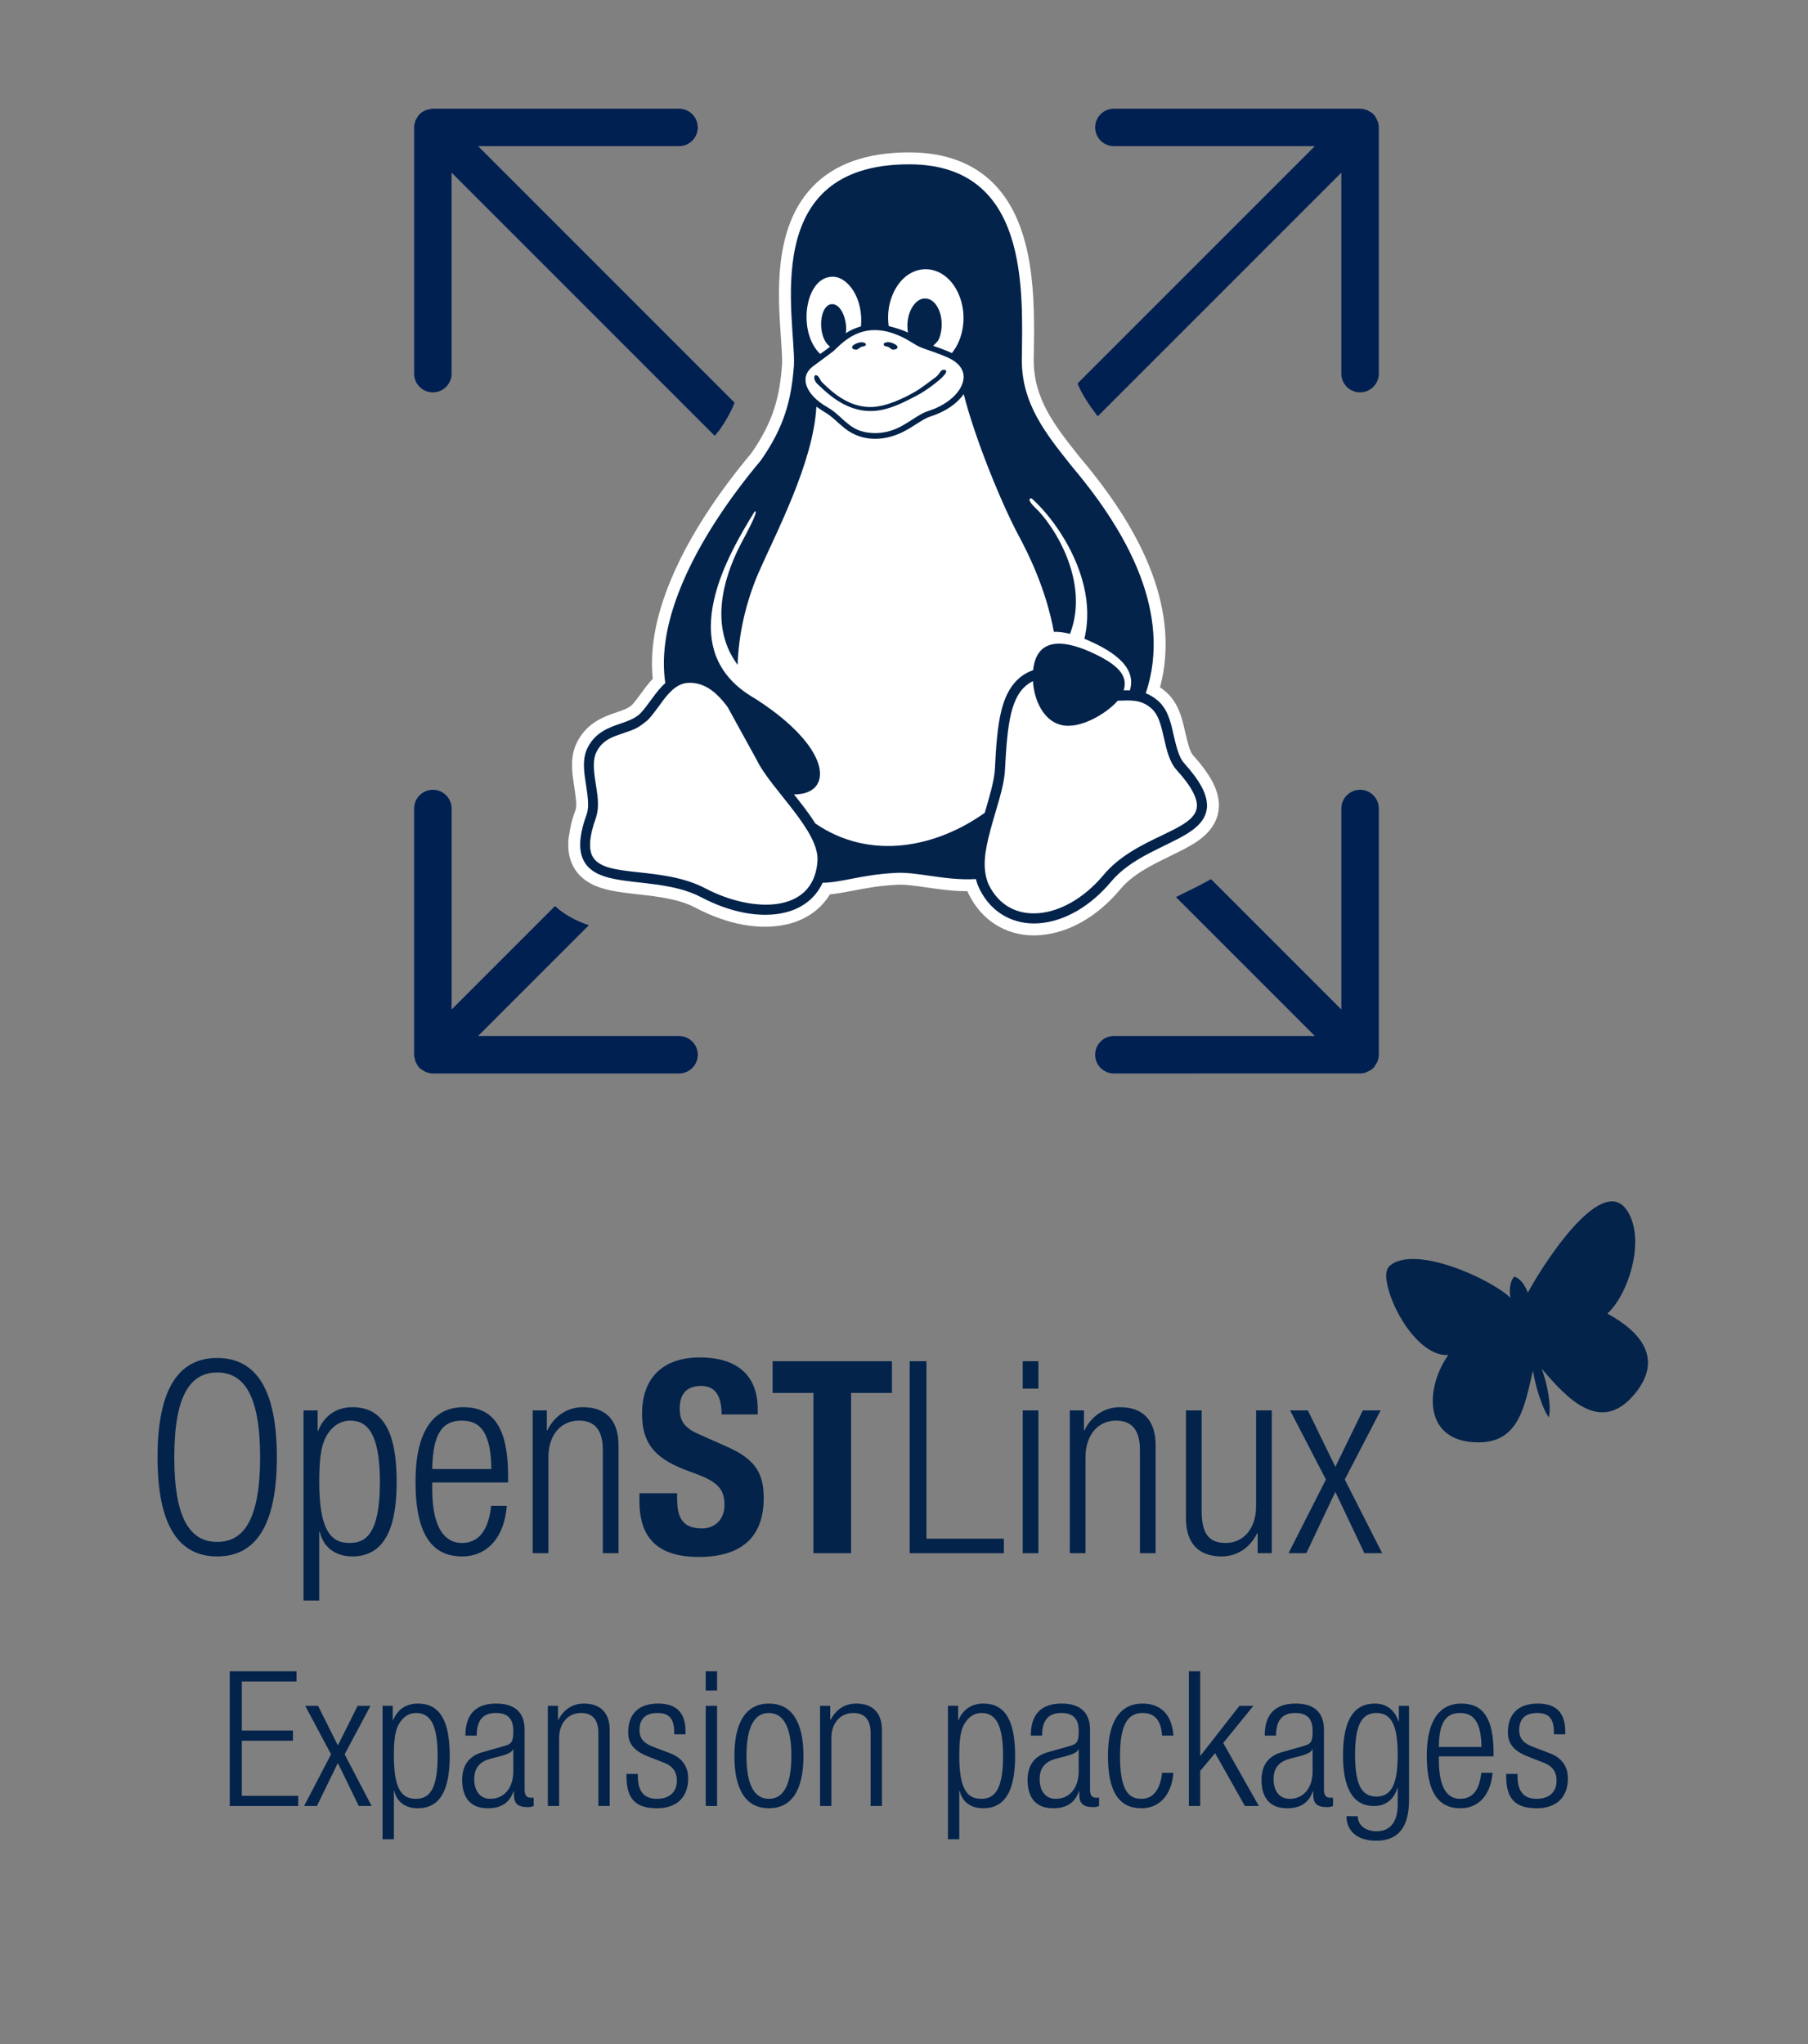
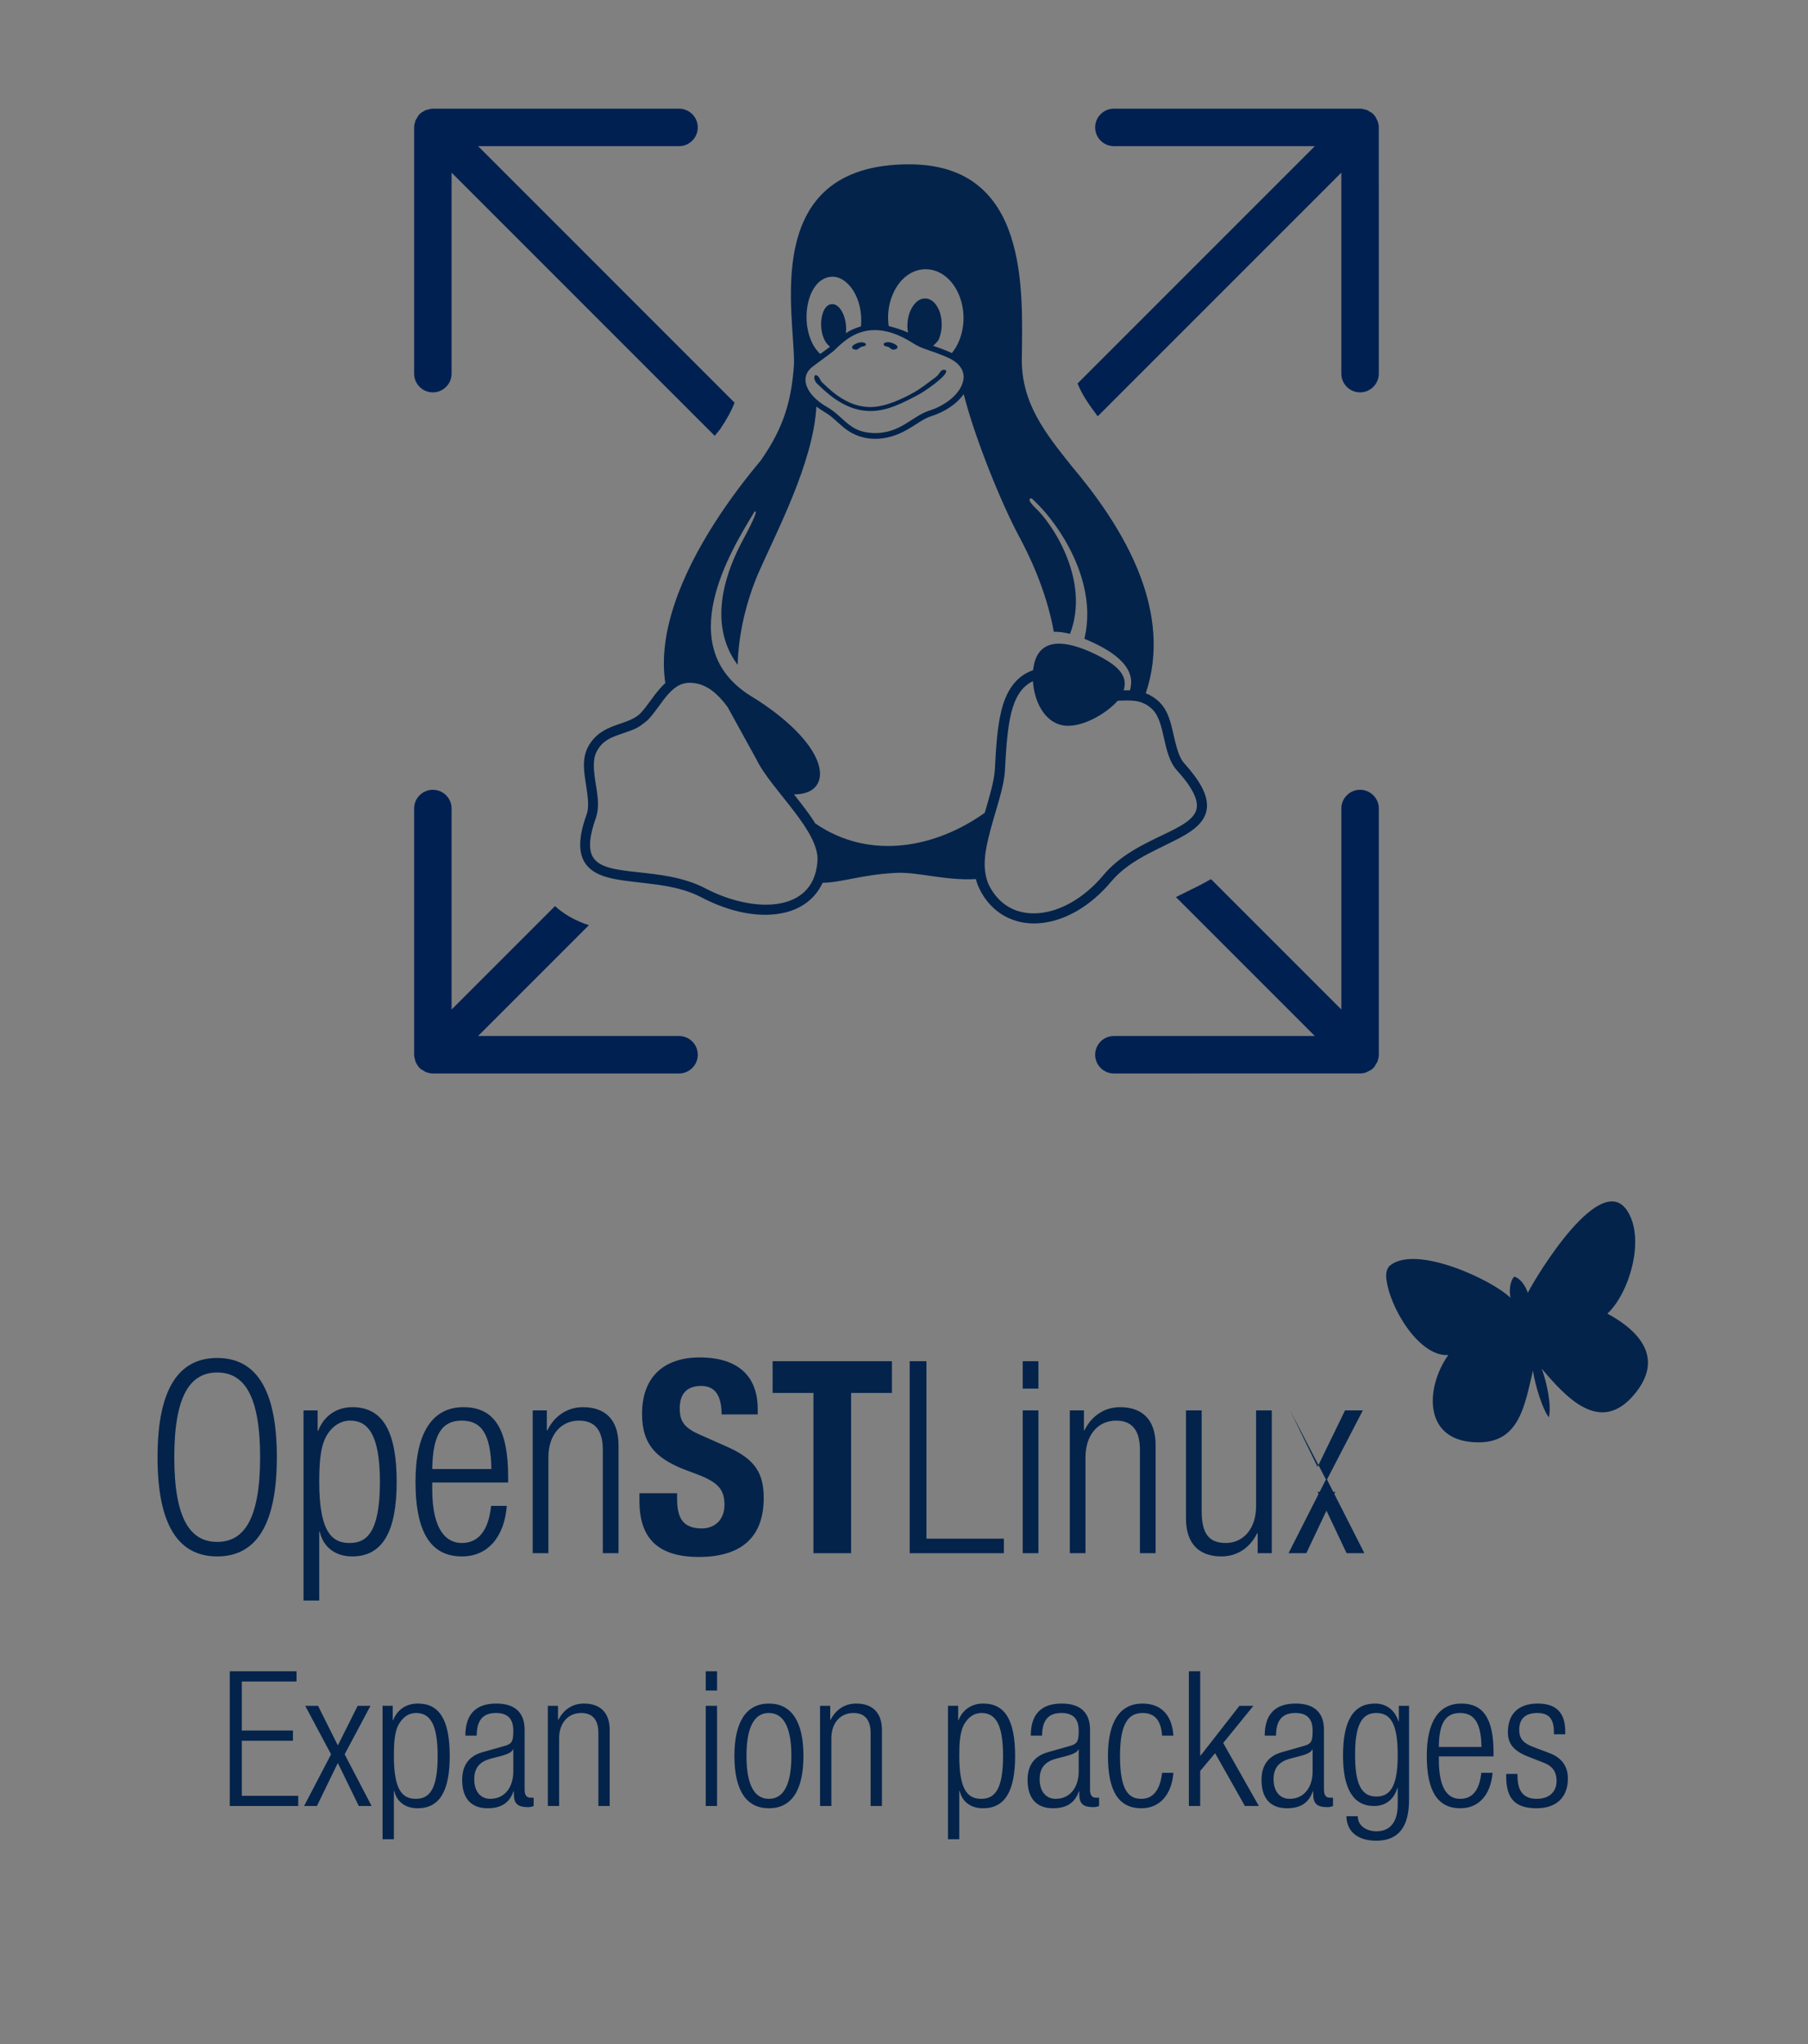
<svg xmlns="http://www.w3.org/2000/svg" id="Layer_1" width="575" height="650" viewBox="0 0 575 650">
  <rect x="0" y="0" width="575" height="650" fill="#808080" stroke="none" />
  <path d="m94.306,531.461v3.239h-17.399v15.6h16.26v3.24h-16.26v17.519h17.939v3.24h-21.779v-42.838h21.239Z" style="fill:#03234b;" />
  <path d="m101.146,542.44l6.3,12.6,6.3-12.6h4.079l-8.219,15.419,8.579,16.439h-4.079l-6.66-13.68-6.66,13.68h-4.08l8.58-16.439-8.22-15.419h4.08Z" style="fill:#03234b;" />
  <path d="m143.025,558.399c0,11.1-3.18,16.619-10.2,16.619-3.779,0-6.6-1.92-7.439-5.52h-.119v15.359h-3.601v-42.418h3.24v4.56h.12c1.38-3.479,4.319-5.28,7.859-5.28,6.779,0,10.14,5.04,10.14,16.68Zm-10.8,13.619c4.32,0,6.96-2.939,6.96-13.619,0-10.14-2.399-13.68-6.899-13.68-2.4,0-4.2,1.44-5.4,3.48-1.5,2.52-1.619,6.6-1.619,10.14,0,10.499,2.459,13.679,6.959,13.679Z" style="fill:#03234b;" />
  <path d="m166.844,550v19.02c0,1.26.24,2.64,1.92,2.64h.96v2.64c-.601.24-1.14.36-1.74.36-3.419,0-4.56-1.141-4.56-4.2v-.84h-.12c-1.26,3.66-3.899,5.399-8.22,5.399-5.279,0-8.1-3.18-8.1-8.999,0-4.26,1.8-7.5,6.42-8.82l6.779-1.92c2.58-.72,3.061-1.319,3.061-4.92,0-3.899-1.86-5.64-5.52-5.64-4.141,0-6.12,2.34-6.12,7.2h-3.601c0-6.78,3.301-10.2,9.84-10.2,6.42,0,9,3.36,9,8.28Zm-3.72,6.3c-.601,1.62-4.319,2.159-7.26,3-3.12.899-5.04,2.699-5.04,6.479s1.92,6.239,5.1,6.239c4.439,0,7.32-3.479,7.32-8.759v-6.96h-.12Z" style="fill:#03234b;" />
  <path d="m193.904,550.059v24.239h-3.601v-23.219c0-4.021-1.739-6.36-5.459-6.36-4.32,0-7.02,3.36-7.02,7.979v21.6h-3.6v-31.858h3.239v4.439h.12c1.8-3.42,4.619-5.16,8.16-5.16,5.279,0,8.159,3.061,8.159,8.34Z" style="fill:#03234b;" />
-   <path d="m218.023,550.66v.84h-3.6v-.66c0-4.26-1.62-6.12-5.28-6.12-3.84,0-5.76,1.86-5.76,5.4,0,3.119,1.801,4.38,4.439,5.399l5.221,1.98c4.319,1.619,5.819,4.68,5.819,8.039,0,5.88-3.54,9.479-9.899,9.479-6.72,0-9.72-2.88-9.72-10.14v-.779h3.601v.659c0,5.04,2.1,7.26,6.119,7.26,3.9,0,6.3-2.159,6.3-5.699,0-3.06-1.44-4.74-4.021-5.76l-5.219-2.04c-4.98-1.98-6.24-4.56-6.24-7.68,0-5.88,3.42-9.12,9.479-9.12,5.76,0,8.76,2.761,8.76,8.94Z" style="fill:#03234b;" />
  <path d="m224.443,531.461h3.601v6.119h-3.601v-6.119Zm0,10.979h3.601v31.858h-3.601v-31.858Z" style="fill:#03234b;" />
  <path d="m255.522,558.339c0,11.1-3.84,16.679-10.98,16.679s-10.979-5.579-10.979-16.679c0-10.979,3.899-16.62,10.979-16.62s10.98,5.58,10.98,16.62Zm-10.98,13.679c4.801,0,7.141-4.8,7.141-13.679,0-9.06-2.46-13.62-7.2-13.62s-7.079,4.8-7.079,13.62c0,9.06,2.399,13.679,7.139,13.679Z" style="fill:#03234b;" />
  <path d="m280.481,550.059v24.239h-3.6v-23.219c0-4.021-1.74-6.36-5.459-6.36-4.32,0-7.021,3.36-7.021,7.979v21.6h-3.6v-31.858h3.239v4.439h.121c1.799-3.42,4.619-5.16,8.159-5.16,5.28,0,8.159,3.061,8.159,8.34Z" style="fill:#03234b;" />
  <path d="m322.84,558.399c0,11.1-3.18,16.619-10.2,16.619-3.78,0-6.6-1.92-7.439-5.52h-.12v15.359h-3.6v-42.418h3.24v4.56h.119c1.381-3.479,4.32-5.28,7.859-5.28,6.78,0,10.141,5.04,10.141,16.68Zm-10.8,13.619c4.319,0,6.96-2.939,6.96-13.619,0-10.14-2.4-13.68-6.9-13.68-2.4,0-4.199,1.44-5.399,3.48-1.5,2.52-1.62,6.6-1.62,10.14,0,10.499,2.46,13.679,6.96,13.679Z" style="fill:#03234b;" />
  <path d="m346.659,550v19.02c0,1.26.24,2.64,1.92,2.64h.961v2.64c-.601.24-1.141.36-1.74.36-3.42,0-4.561-1.141-4.561-4.2v-.84h-.119c-1.26,3.66-3.9,5.399-8.221,5.399-5.279,0-8.1-3.18-8.1-8.999,0-4.26,1.801-7.5,6.42-8.82l6.78-1.92c2.579-.72,3.06-1.319,3.06-4.92,0-3.899-1.859-5.64-5.52-5.64-4.14,0-6.119,2.34-6.119,7.2h-3.601c0-6.78,3.3-10.2,9.84-10.2,6.419,0,8.999,3.36,8.999,8.28Zm-3.719,6.3c-.601,1.62-4.32,2.159-7.26,3-3.121.899-5.041,2.699-5.041,6.479s1.92,6.239,5.101,6.239c4.439,0,7.319-3.479,7.319-8.759v-6.96h-.119Z" style="fill:#03234b;" />
  <path d="m373.178,551.92h-3.6c-.359-4.98-2.4-7.2-6.24-7.2-5.159,0-7.139,4.62-7.139,13.68,0,10.979,2.76,13.619,6.779,13.619,3.72,0,6-2.819,6.6-8.279h3.6c-.539,6.899-4.319,11.279-10.139,11.279-7.26,0-10.68-5.399-10.68-16.679,0-10.979,3.899-16.62,10.979-16.62,5.94,0,9.42,3.66,9.84,10.2Z" style="fill:#03234b;" />
  <path d="m378.099,531.461h3.601v26.818h.119l12.359-15.839h4.44l-9.6,11.819,11.339,20.039h-4.439l-9.479-16.799-4.739,5.64v11.159h-3.601v-42.838Z" style="fill:#03234b;" />
  <path d="m421.058,550v19.02c0,1.26.24,2.64,1.92,2.64h.96v2.64c-.6.24-1.14.36-1.739.36-3.42,0-4.56-1.141-4.56-4.2v-.84h-.121c-1.26,3.66-3.899,5.399-8.219,5.399-5.28,0-8.1-3.18-8.1-8.999,0-4.26,1.8-7.5,6.42-8.82l6.779-1.92c2.58-.72,3.06-1.319,3.06-4.92,0-3.899-1.86-5.64-5.52-5.64-4.14,0-6.12,2.34-6.12,7.2h-3.6c0-6.78,3.3-10.2,9.84-10.2,6.42,0,8.999,3.36,8.999,8.28Zm-3.72,6.3c-.6,1.62-4.319,2.159-7.26,3-3.119.899-5.039,2.699-5.039,6.479s1.92,6.239,5.1,6.239c4.439,0,7.319-3.479,7.319-8.759v-6.96h-.12Z" style="fill:#03234b;" />
  <path d="m444.758,547.36h.12v-4.92h3.24v29.879c0,8.579-3.3,13.019-10.439,13.019-5.88,0-9.42-2.939-9.479-7.799h3.6c.06,3.239,2.939,4.8,6,4.8,4.499,0,6.72-3.24,6.72-8.521v-5.22h-.12c-1.141,3.721-3.78,5.7-7.439,5.7-6.48,0-9.84-5.34-9.84-16.02,0-11.459,3.479-16.56,10.199-16.56,3.48,0,6.24,1.98,7.439,5.641Zm-7.02,23.938c4.92,0,6.78-4.199,6.78-13.319,0-10.199-2.46-13.26-6.84-13.26-4.92,0-6.72,4.5-6.72,13.26,0,9,1.8,13.319,6.779,13.319Z" style="fill:#03234b;" />
  <path d="m474.997,557.379v1.14h-17.399v1.02c0,8.52,2.399,12.479,6.779,12.479,3.9,0,6.12-2.699,6.72-8.279h3.6c-.659,7.26-4.56,11.279-10.259,11.279-7.14,0-10.68-5.34-10.68-16.679,0-11.04,3.96-16.62,10.979-16.62s10.26,4.8,10.26,15.66Zm-3.84-1.86c-.12-6.96-1.86-10.8-6.84-10.8-5.1,0-6.66,4.08-6.72,10.8h13.56Z" style="fill:#03234b;" />
  <path d="m497.797,550.66v.84h-3.601v-.66c0-4.26-1.62-6.12-5.279-6.12-3.84,0-5.76,1.86-5.76,5.4,0,3.119,1.8,4.38,4.439,5.399l5.22,1.98c4.32,1.619,5.82,4.68,5.82,8.039,0,5.88-3.54,9.479-9.9,9.479-6.72,0-9.719-2.88-9.719-10.14v-.779h3.6v.659c0,5.04,2.1,7.26,6.119,7.26,3.9,0,6.3-2.159,6.3-5.699,0-3.06-1.439-4.74-4.02-5.76l-5.22-2.04c-4.979-1.98-6.24-4.56-6.24-7.68,0-5.88,3.42-9.12,9.48-9.12,5.76,0,8.76,2.761,8.76,8.94Z" style="fill:#03234b;" />
  <path d="m69.074,431.827c12.148,0,18.972,9.663,18.972,31.554s-6.824,31.554-18.972,31.554-18.972-9.663-18.972-31.554,6.824-31.554,18.972-31.554Zm0,58.49c8.487,0,13.647-7.183,13.647-26.936s-5.16-26.936-13.647-26.936-13.647,7.183-13.647,26.936,5.16,26.936,13.647,26.936Z" style="fill:#03234b;" />
  <path d="m96.531,448.502h4.493v6.499h.166c1.581-4.19,5.243-7.525,10.901-7.525,9.819,0,14.062,8.039,14.062,23.772,0,15.649-4.41,23.687-14.146,23.687-5.492,0-9.236-3.079-10.318-7.867h-.167v21.891h-4.992v-60.457Zm14.811,3.25c-2.829,0-5.325,1.539-6.99,4.019-2.164,3.164-2.829,7.61-2.829,15.477,0,16.761,4.576,19.412,9.652,19.412,4.993,0,9.652-2.651,9.652-19.412,0-16.503-4.659-19.496-9.486-19.496Z" style="fill:#03234b;" />
  <path d="m161.181,478.858c-.749,9.663-5.908,16.077-14.228,16.077-9.32,0-14.812-6.67-14.812-23.772,0-15.734,5.492-23.687,15.228-23.687,9.819,0,14.228,6.926,14.228,22.062v1.881h-24.131v2.138c0,13.083,4.493,17.103,9.403,17.103,5.242,0,8.487-3.849,9.319-11.801h4.993Zm-4.909-11.714c-.167-11.288-3.245-15.392-9.403-15.392s-9.236,4.104-9.403,15.392h18.806Z" style="fill:#03234b;" />
  <path d="m169.416,448.502h4.493v6.328h.167c2.496-5.045,6.823-7.354,11.316-7.354,6.74,0,11.317,3.591,11.317,12.143v34.29h-4.993v-32.836c0-6.243-2.496-9.32-7.572-9.32-5.824,0-9.736,4.618-9.736,11.629v30.527h-4.992v-45.407Z" style="fill:#03234b;" />
  <path d="m215.344,474.839v1.796c0,5.729,1.581,9.406,7.904,9.406,3.661,0,7.157-2.395,7.157-7.525,0-5.559-2.746-7.61-10.651-10.433-10.651-3.763-15.56-8.294-15.56-18.47,0-11.887,7.072-17.958,18.39-17.958,10.651,0,18.389,4.704,18.389,16.418v1.71h-11.483c0-5.729-1.914-9.064-6.49-9.064-5.409,0-6.824,3.506-6.824,7.098,0,3.763,1.082,6.071,6.157,8.294l9.236,4.105c8.987,4.019,11.316,8.722,11.316,16.162,0,12.912-7.655,18.727-20.635,18.727-13.563,0-18.888-6.499-18.888-17.787v-2.48h11.982Z" style="fill:#03234b;" />
  <path d="m283.657,432.853v10.09h-12.98v50.965h-11.983v-50.965h-12.98v-10.09h37.943Z" style="fill:#03234b;" />
  <path d="m289.312,432.853h5.325v56.437h24.63v4.618h-29.955v-61.055Z" style="fill:#03234b;" />
  <path d="m325.256,432.853h4.993v8.722h-4.993v-8.722Zm0,15.648h4.993v45.407h-4.993v-45.407Z" style="fill:#03234b;" />
  <path d="m340.232,448.502h4.493v6.328h.166c2.496-5.045,6.824-7.354,11.317-7.354,6.739,0,11.316,3.591,11.316,12.143v34.29h-4.993v-32.836c0-6.243-2.496-9.32-7.571-9.32-5.825,0-9.736,4.618-9.736,11.629v30.527h-4.992v-45.407Z" style="fill:#03234b;" />
  <path d="m377.174,448.502h4.992v31.981c0,7.354,2.413,10.176,7.655,10.176,5.659,0,9.652-4.618,9.652-11.63v-30.527h4.993v45.407h-4.493v-6.328h-.167c-2.496,5.045-6.823,7.354-11.316,7.354-6.74,0-11.316-3.591-11.316-12.143v-34.29Z" style="fill:#03234b;" />
-   <path d="m424.683,474.411l-9.236,19.497h-5.659l11.9-23.43-11.4-21.977h5.658l8.737,17.958,8.737-17.958h5.658l-11.399,21.977,11.899,23.43h-5.659l-9.236-19.497Z" style="fill:#03234b;" />
+   <path d="m424.683,474.411l-9.236,19.497h-5.659l11.9-23.43-11.4-21.977l8.737,17.958,8.737-17.958h5.658l-11.399,21.977,11.899,23.43h-5.659l-9.236-19.497Z" style="fill:#03234b;" />
  <path d="m442.156,402.357c8.322-6.579,32.414,4.625,38.232,10.354-.425-1.871-.332-5.186,1.203-6.75,2.004.532,3.638,3.12,4.299,5.139,2.863-5.59,23.243-39.26,31.689-25.985,5.824,9.154.367,26.438-6.385,32.606,10.471,5.648,17.987,14.292,8.699,25.535-10.974,13.291-21.859,1.024-29.559-7.997,1.661,4.622,3.136,11.618,2.245,15.448-2.034-2.612-4.337-10.117-5.052-14.843-2.581,10.725-4.195,22.612-16.93,22.79-18.398.254-17.292-17.563-9.985-27.773-9.211.703-18.872-15.185-19.745-24.602,0,0-.347-2.63,1.289-3.922" style="fill:#03234b;" />
  <path d="m373.981,285.264l44.177,44.177h-63.909c-3.285,0-5.958,2.673-5.958,5.959s2.673,5.959,5.958,5.959l78.313-.004c.167,0,.334-.007.501-.021l1.203-.236-.01.007,1.682-.819.413-.308c.14-.116.272-.233.397-.358l.024-.025c.107-.107.222-.232.332-.363l.967-1.627.351-1.331.05-.323-.002.044c.02-.198.031-.396.031-.596v-78.293c0-3.286-2.673-5.959-5.958-5.959s-5.959,2.673-5.959,5.959v63.909l-41.464-41.463c-2.563,1.498-5.207,2.806-7.716,4.015-1.144.559-2.299,1.123-3.424,1.698Z" style="fill:#002052;" />
  <path d="m233.621,128.052l-81.575-81.576h63.909c3.285,0,5.958-2.673,5.958-5.959s-2.673-5.959-5.958-5.959h-78.29c-.173,0-.346.009-.519.024l-1.799.449-1.223.707-.265.194.026-.025c-.088.072-.176.148-.261.227l-.354.354c-.061.065-.119.133-.176.201l-.954,1.598-.361,1.359-.048.313c-.018.193-.03.376-.03.557v78.295c0,3.286,2.673,5.959,5.958,5.959s5.959-2.673,5.959-5.959v-63.909l83.686,83.685c.553-.678,1.102-1.348,1.639-1.991,2.126-3.09,3.612-5.842,4.677-8.544Z" style="fill:#002052;" />
  <path d="m426.584,54.903v63.909c0,3.285,2.673,5.958,5.959,5.958s5.959-2.673,5.959-5.958l-.004-78.313c0-.167-.007-.334-.021-.501l-.236-1.203.007.01-.819-1.682-.308-.413c-.116-.14-.233-.272-.358-.397l-.025-.024c-.107-.107-.232-.222-.363-.332l-1.627-.967-1.331-.351-.323-.05.044.002c-.198-.02-.396-.031-.596-.031h-78.293c-3.286,0-5.959,2.673-5.959,5.958s2.673,5.959,5.959,5.959h63.909l-75.468,75.469c1.288,3.251,3.433,6.511,6.412,10.44l77.483-77.482Z" style="fill:#002052;" />
  <path d="m143.62,321.014v-63.909c0-3.285-2.673-5.958-5.959-5.958s-5.959,2.673-5.959,5.958v78.29c0,.173.009.346.024.519l.449,1.799.707,1.223.194.265-.025-.026c.072.088.148.176.227.261l.354.354c.065.061.133.119.201.176l1.598.954,1.359.361.313.049c.193.018.376.03.557.03h78.295c3.286,0,5.959-2.673,5.959-5.958s-2.673-5.959-5.959-5.959h-63.909l35.233-35.234c-4.27-1.4-7.869-3.43-10.772-6.081l-32.888,32.887Z" style="fill:#002052;" />
-   <path d="m379.372,240.099c-1.005-1.118-1.763-4.398-2.445-7.298l-.076-.284c-.853-3.829-2.009-9.08-6.199-12.624-.644-.55-1.213-.986-1.725-1.327,3.071-11.449,2.161-23.789-2.73-36.736-4.379-11.525-11.752-23.353-22.5-36.091l-.379-.455c-7.867-9.895-14.672-18.463-14.558-31.087l.038-2.692c.227-15.771.55-39.598-12.719-53.056-6.502-6.615-15.525-9.971-26.841-9.99h-.133c-13.591,0-24.017,3.772-30.935,11.184-12.226,13.079-10.786,33.912-9.819,47.692.246,3.469.436,6.445.379,8.378-.739,10.198-2.597,18.122-9.838,28.471-9.44,11.26-21.913,28.452-27.978,46.707-2.995,8.966-4.113,17.344-3.317,24.945-1.441,1.535-2.692,3.241-3.81,4.777-.986,1.346-1.915,2.616-2.73,3.469-1.062,1.099-2.862,1.706-5.137,2.502l-1.441.493c-3.583,1.289-8.037,3.412-10.786,8.606-1.194,2.218-1.782,4.72-1.782,7.658,0,2.161.341,4.36.607,6.104l.114.739c.417,2.768.891,5.933.455,7.241-1.327,3.658-1.573,4.777-2.218,8.909l-.095.891c-.208,3.128.265,5.8,1.479,8.17,2.749,5.289,8.208,6.976,12.056,7.772,2.749.569,5.687.891,8.795,1.251,6.312.701,12.833,1.441,18.178,4.284,10.179,5.345,20.472,7.203,28.945,5.232,5.933-1.308,10.805-4.739,13.724-9.535,2.332-.209,4.701-.664,7.336-1.175,3.753-.72,8.018-1.535,13.402-1.839,2.862-.227,6.255.265,10.16.834,3.886.55,8.189,1.175,12.833,1.175.019.057.038.114.057.171l.398.872c4.113,8.246,11.733,13.022,20.662,13.022.682,0,1.346-.038,2.028-.095,9.118-.701,18.14-5.857,25.4-14.501,3.981-4.815,9.971-7.734,15.752-10.558,2.597-1.251,5.061-2.464,7.298-3.81,1.971-1.194,7.942-4.834,8.359-11.677.019-.227.019-.455.019-.663,0-4.758-2.502-9.61-8.284-16.055Z" style="fill:#fff;" />
  <path d="m376.549,242.629c-1.697-1.886-2.499-5.469-3.394-9.288-.848-3.818-1.839-7.92-4.95-10.561-.612-.518-1.225-.989-1.885-1.367-.614-.377-1.274-.707-1.934-.943,4.338-12.87,2.64-25.693-1.744-37.291-5.375-14.19-14.756-26.589-21.922-35.076-8.063-10.136-15.888-19.754-15.747-33.944.236-21.639,2.404-61.854-35.736-61.901-48.277-.095-36.207,48.747-36.726,63.739-.801,11.032-3.016,19.707-10.607,30.502-8.91,10.607-21.451,27.722-27.391,45.59-2.828,8.439-4.148,17.02-2.923,25.128-3.064,2.735-5.374,6.93-7.825,9.523-1.981,2.027-4.857,2.782-8.015,3.913-3.158,1.13-6.6,2.828-8.721,6.835-.99,1.839-1.321,3.819-1.321,5.847,0,1.838.283,3.724.566,5.563.565,3.819,1.179,7.401.377,9.806-2.451,6.789-2.782,11.503-1.037,14.945,1.791,3.441,5.374,4.95,9.476,5.798,8.156,1.697,19.235,1.272,27.956,5.893,9.335,4.902,18.811,6.648,26.355,4.902,5.469-1.225,9.948-4.526,12.21-9.523,5.893-.047,12.399-2.545,22.77-3.111,7.025-.565,15.841,2.499,25.978,1.934.282,1.084.66,2.168,1.178,3.159v.046c3.913,7.874,11.221,11.457,19.001,10.843,7.825-.613,16.076-5.186,22.77-13.152,6.412-7.732,16.972-10.938,23.997-15.181,3.489-2.122,6.317-4.762,6.553-8.628.188-3.866-2.075-8.156-7.308-14.002Zm-92.545-149.214c4.621-10.467,16.124-10.278,20.743-.188,3.065,6.694,1.698,14.567-2.027,19.045-.754-.377-2.781-1.225-5.939-2.309.518-.566,1.461-1.274,1.839-2.17,2.263-5.563-.095-12.729-4.291-12.87-3.44-.236-6.553,5.092-5.563,10.843-1.932-.943-4.431-1.649-6.129-2.075-.472-3.252-.141-6.882,1.367-10.277Zm-19.188-5.422c4.762,0,9.806,6.694,9.004,15.793-1.65.471-3.347,1.179-4.809,2.168.566-4.195-1.556-9.476-4.526-9.24-3.96.331-4.619,9.995-.848,13.248.472.377.896-.095-2.782,2.592-7.354-6.882-4.95-24.562,3.961-24.562Zm-6.412,28.616c2.923-2.168,6.412-4.714,6.648-4.95,2.216-2.074,6.365-6.694,13.154-6.694,3.347,0,7.354,1.084,12.21,4.195,2.97,1.934,5.327,2.075,10.655,4.385,3.96,1.651,6.458,4.573,4.95,8.58-1.226,3.347-5.186,6.789-10.702,8.533-5.233,1.698-9.335,7.544-18.009,7.025-1.839-.093-3.301-.472-4.526-.989-3.772-1.651-5.752-4.904-9.43-7.072-4.054-2.263-6.223-4.904-6.93-7.213-.66-2.31,0-4.244,1.98-5.8Zm-33.944,165.95c-14.097-7.449-32.341-3.064-36.065-10.324-1.133-2.216-1.133-5.988,1.225-12.446v-.095c1.131-3.583.283-7.544-.283-11.267-.565-3.678-.848-7.072.424-9.428,1.65-3.159,4.008-4.29,6.978-5.328,4.855-1.744,5.563-1.603,9.24-4.667,2.592-2.687,4.478-6.082,6.741-8.487,2.404-2.592,4.714-3.818,8.345-3.252,3.818.565,7.119,3.205,10.325,7.542l9.24,16.784c4.478,9.382,20.319,22.818,19.329,32.483-1.272,16.548-20.696,16.217-35.5,8.485Zm34.84-20.696c-1.932-3.112-4.526-6.412-6.789-9.241,3.347,0,6.695-1.037,7.873-4.195,1.085-2.923,0-7.025-3.488-11.739-6.365-8.58-18.056-15.323-18.056-15.323-6.365-3.959-9.948-8.816-11.598-14.095-1.651-5.281-1.415-10.985-.141-16.595,2.451-10.796,8.769-21.31,12.823-27.91,1.084-.801.377,1.509-4.102,9.806-4.007,7.591-11.503,25.128-1.226,38.847.283-9.758,2.594-19.707,6.507-28.993,5.657-12.918,17.585-35.312,18.528-53.133.518.378,2.168,1.509,2.923,1.934,2.168,1.272,3.819,3.159,5.941,4.855,5.846,4.716,13.436,4.338,19.988.566,2.923-1.65,5.281-3.536,7.496-4.243,4.668-1.462,8.392-4.056,10.514-7.072,3.63,14.331,12.116,35.028,17.537,45.117,2.877,5.375,8.628,16.736,11.126,30.456,1.556-.047,3.301.188,5.138.66,6.507-16.831-5.515-34.981-10.984-40.026-2.216-2.169-2.311-3.111-1.226-3.065,5.941,5.281,13.767,15.888,16.595,27.815,1.32,5.469,1.556,11.174.188,16.831,7.732,3.206,16.926,8.439,14.473,16.407-1.037-.047-1.508,0-1.98,0,1.508-4.762-1.839-8.298-10.748-12.305-9.241-4.054-16.972-4.054-18.057,5.893-5.705,1.98-8.628,6.93-10.089,12.87-1.32,5.281-1.698,11.645-2.075,18.811-.236,3.63-1.697,8.487-3.206,13.672-15.133,10.796-36.16,15.51-53.886,3.395Zm91.556,16.5c-6.224,7.401-13.861,11.503-20.555,12.022-6.695.518-12.494-2.263-15.888-9.099-2.216-5.233-1.132-10.891.518-17.114,1.745-6.694,4.337-13.578,4.668-19.14.377-7.166.801-13.437,1.98-18.244,1.226-4.857,3.111-8.11,6.46-9.949.141-.093.329-.141.47-.234.378,6.223,3.442,12.54,8.863,13.907,5.941,1.556,14.473-3.535,18.103-7.684,4.244-.141,7.403-.424,10.655,2.404,4.668,4.008,3.347,14.285,8.063,19.613,4.997,5.469,6.6,9.193,6.458,11.598-.424,7.92-19.423,9.381-29.795,21.922Z" style="fill:#03234b;" />
  <path d="m282.636,110.388c.472.236.848.801,1.415.801.519,0,1.32-.188,1.367-.707.095-.66-.896-1.084-1.509-1.366-.801-.331-1.838-.472-2.592-.048-.188.094-.377.329-.283.518.142.614,1.085.519,1.603.802Z" style="fill:#03234b;" />
  <path d="m272.312,111.189c.565,0,.943-.565,1.415-.801.518-.283,1.461-.188,1.649-.755.095-.188-.094-.424-.282-.518-.755-.426-1.793-.283-2.594.046-.612.283-1.603.707-1.508,1.367.046.471.848.707,1.32.66Z" style="fill:#03234b;" />
  <path d="m260.243,122.362c.943.896,2.216,2.122,3.771,3.347,3.113,2.451,7.449,4.997,12.872,4.997,5.468,0,10.608-2.782,14.991-5.091,2.31-1.226,5.14-3.301,6.979-4.904,1.837-1.603,2.781-2.97,1.461-3.111-1.32-.141-1.226,1.225-2.828,2.404-2.075,1.509-4.573,3.489-6.553,4.621-3.489,1.98-9.194,4.809-14.097,4.809s-8.816-2.263-11.739-4.573c-1.462-1.179-2.687-2.358-3.63-3.254-.707-.66-.896-2.168-2.027-2.31-.66-.046-.85,1.745.801,3.065Z" style="fill:#03234b;" />
</svg>